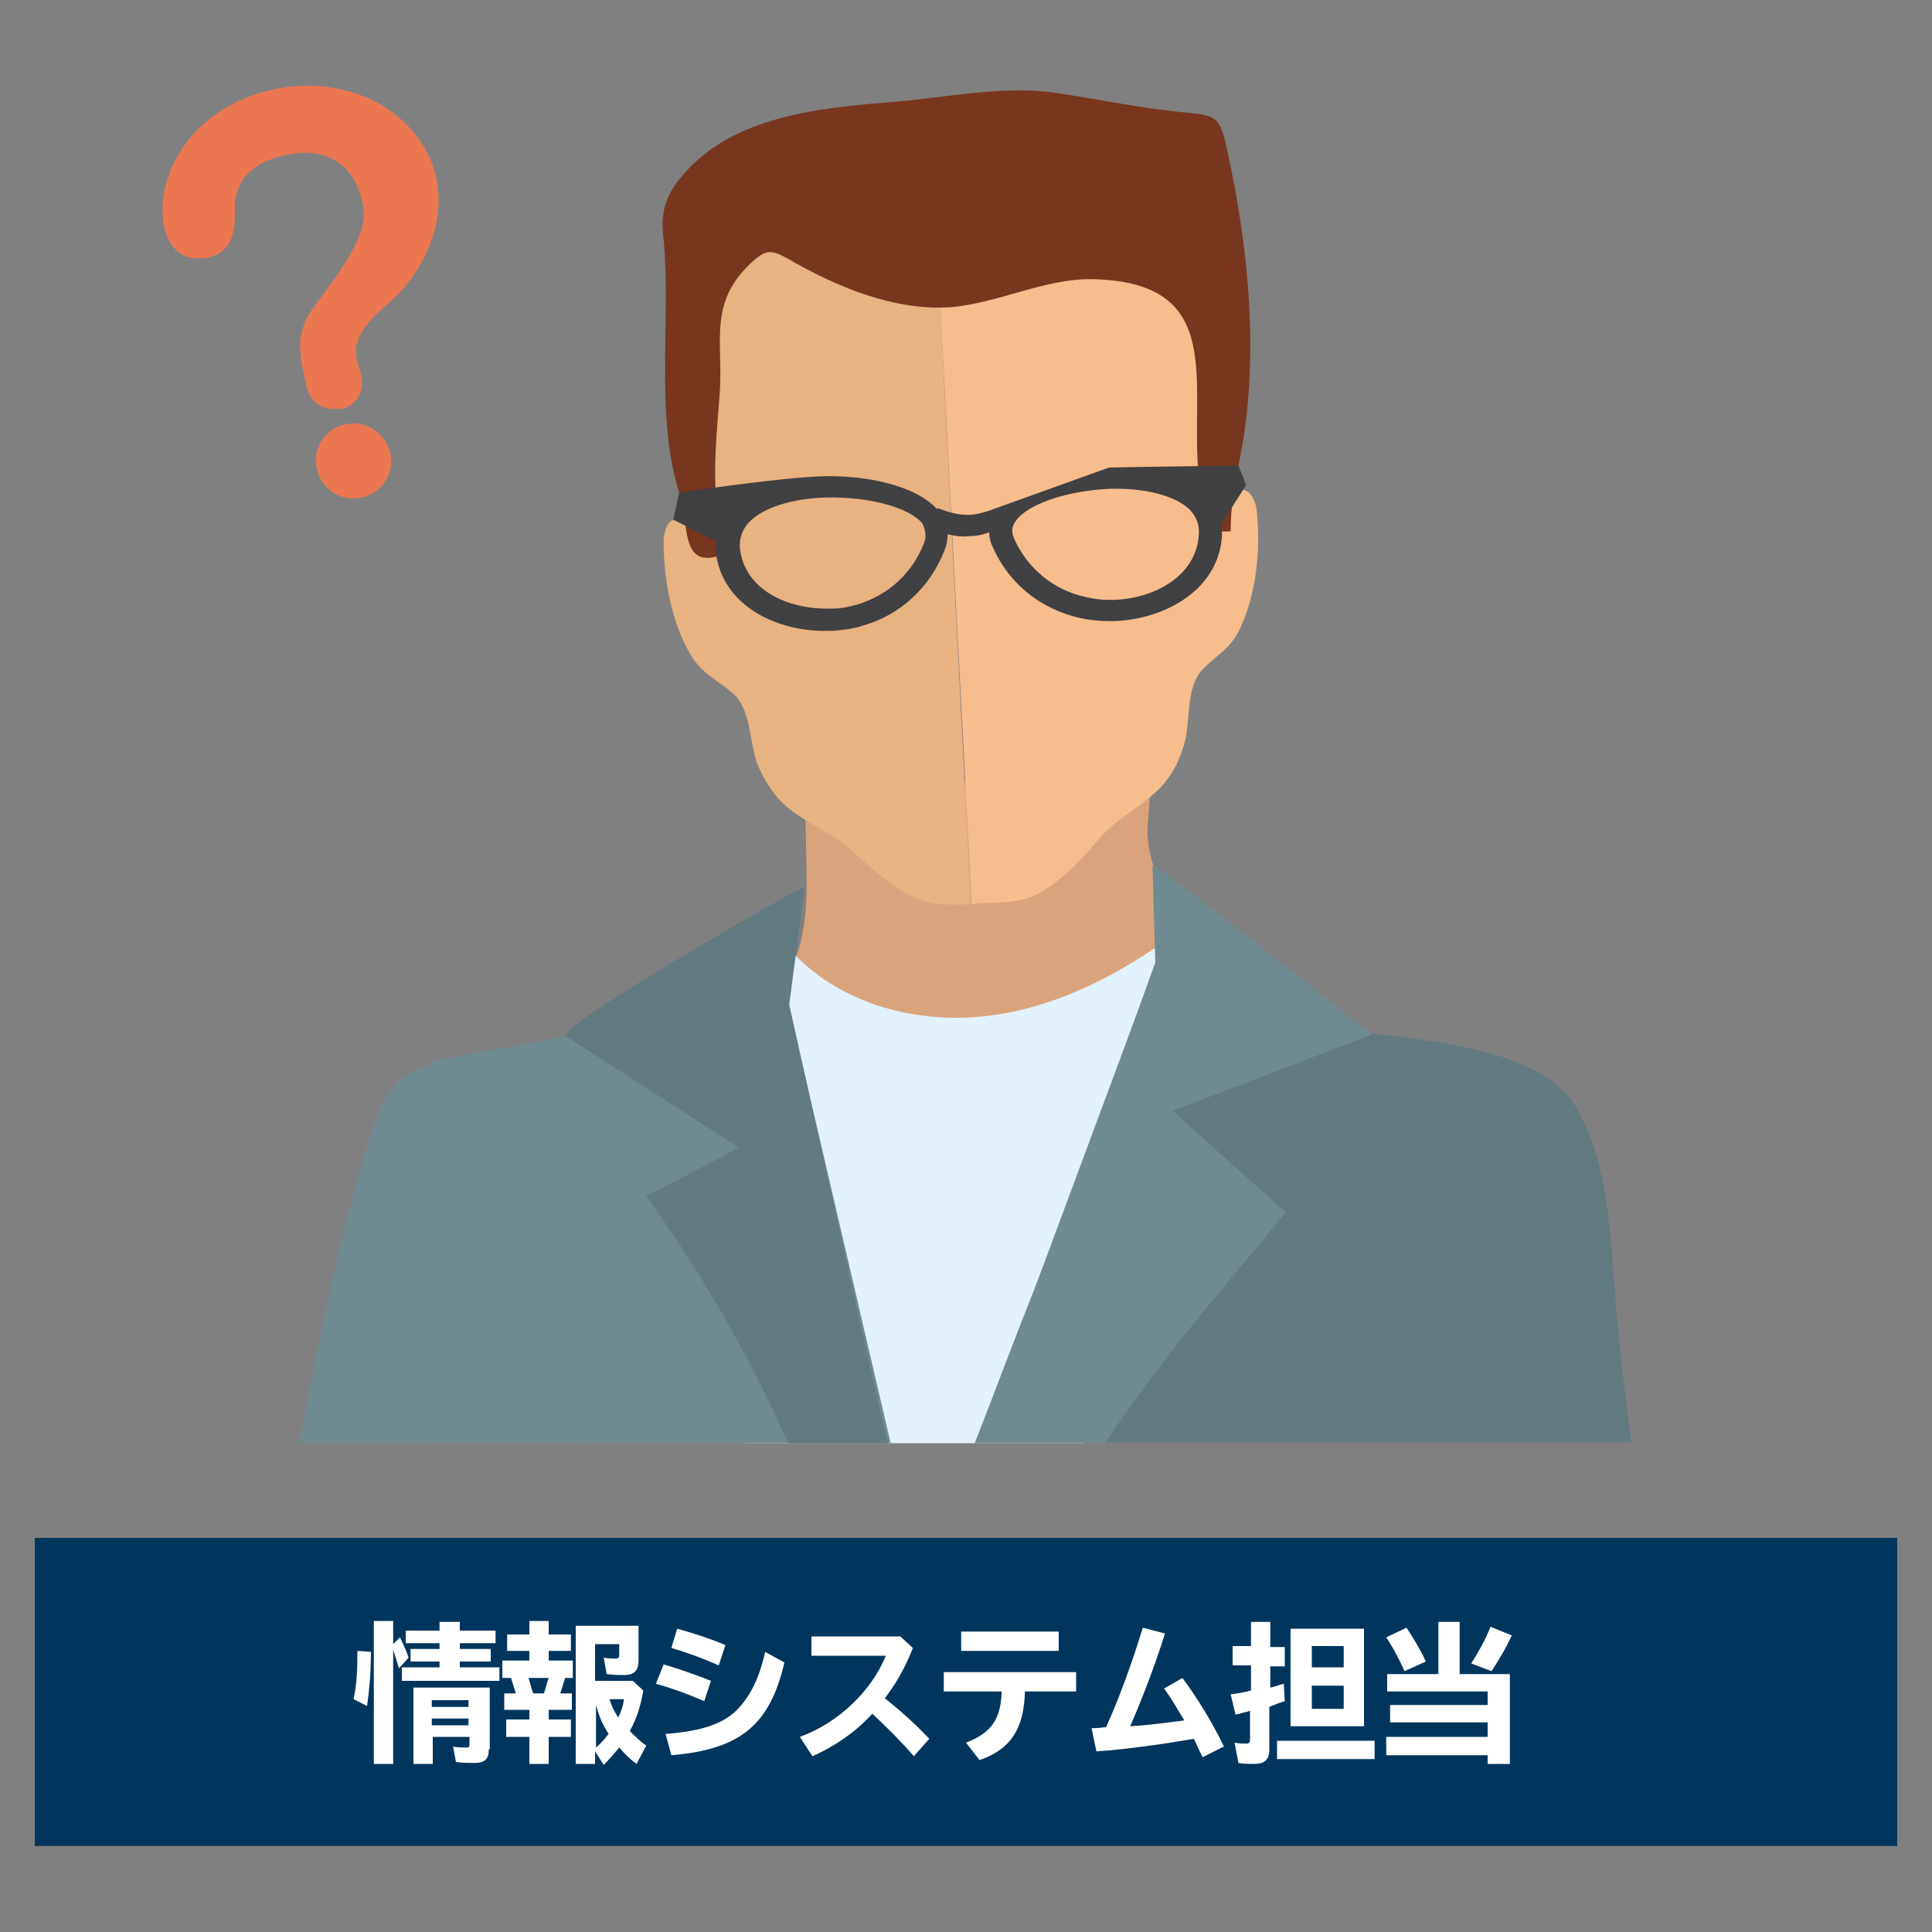
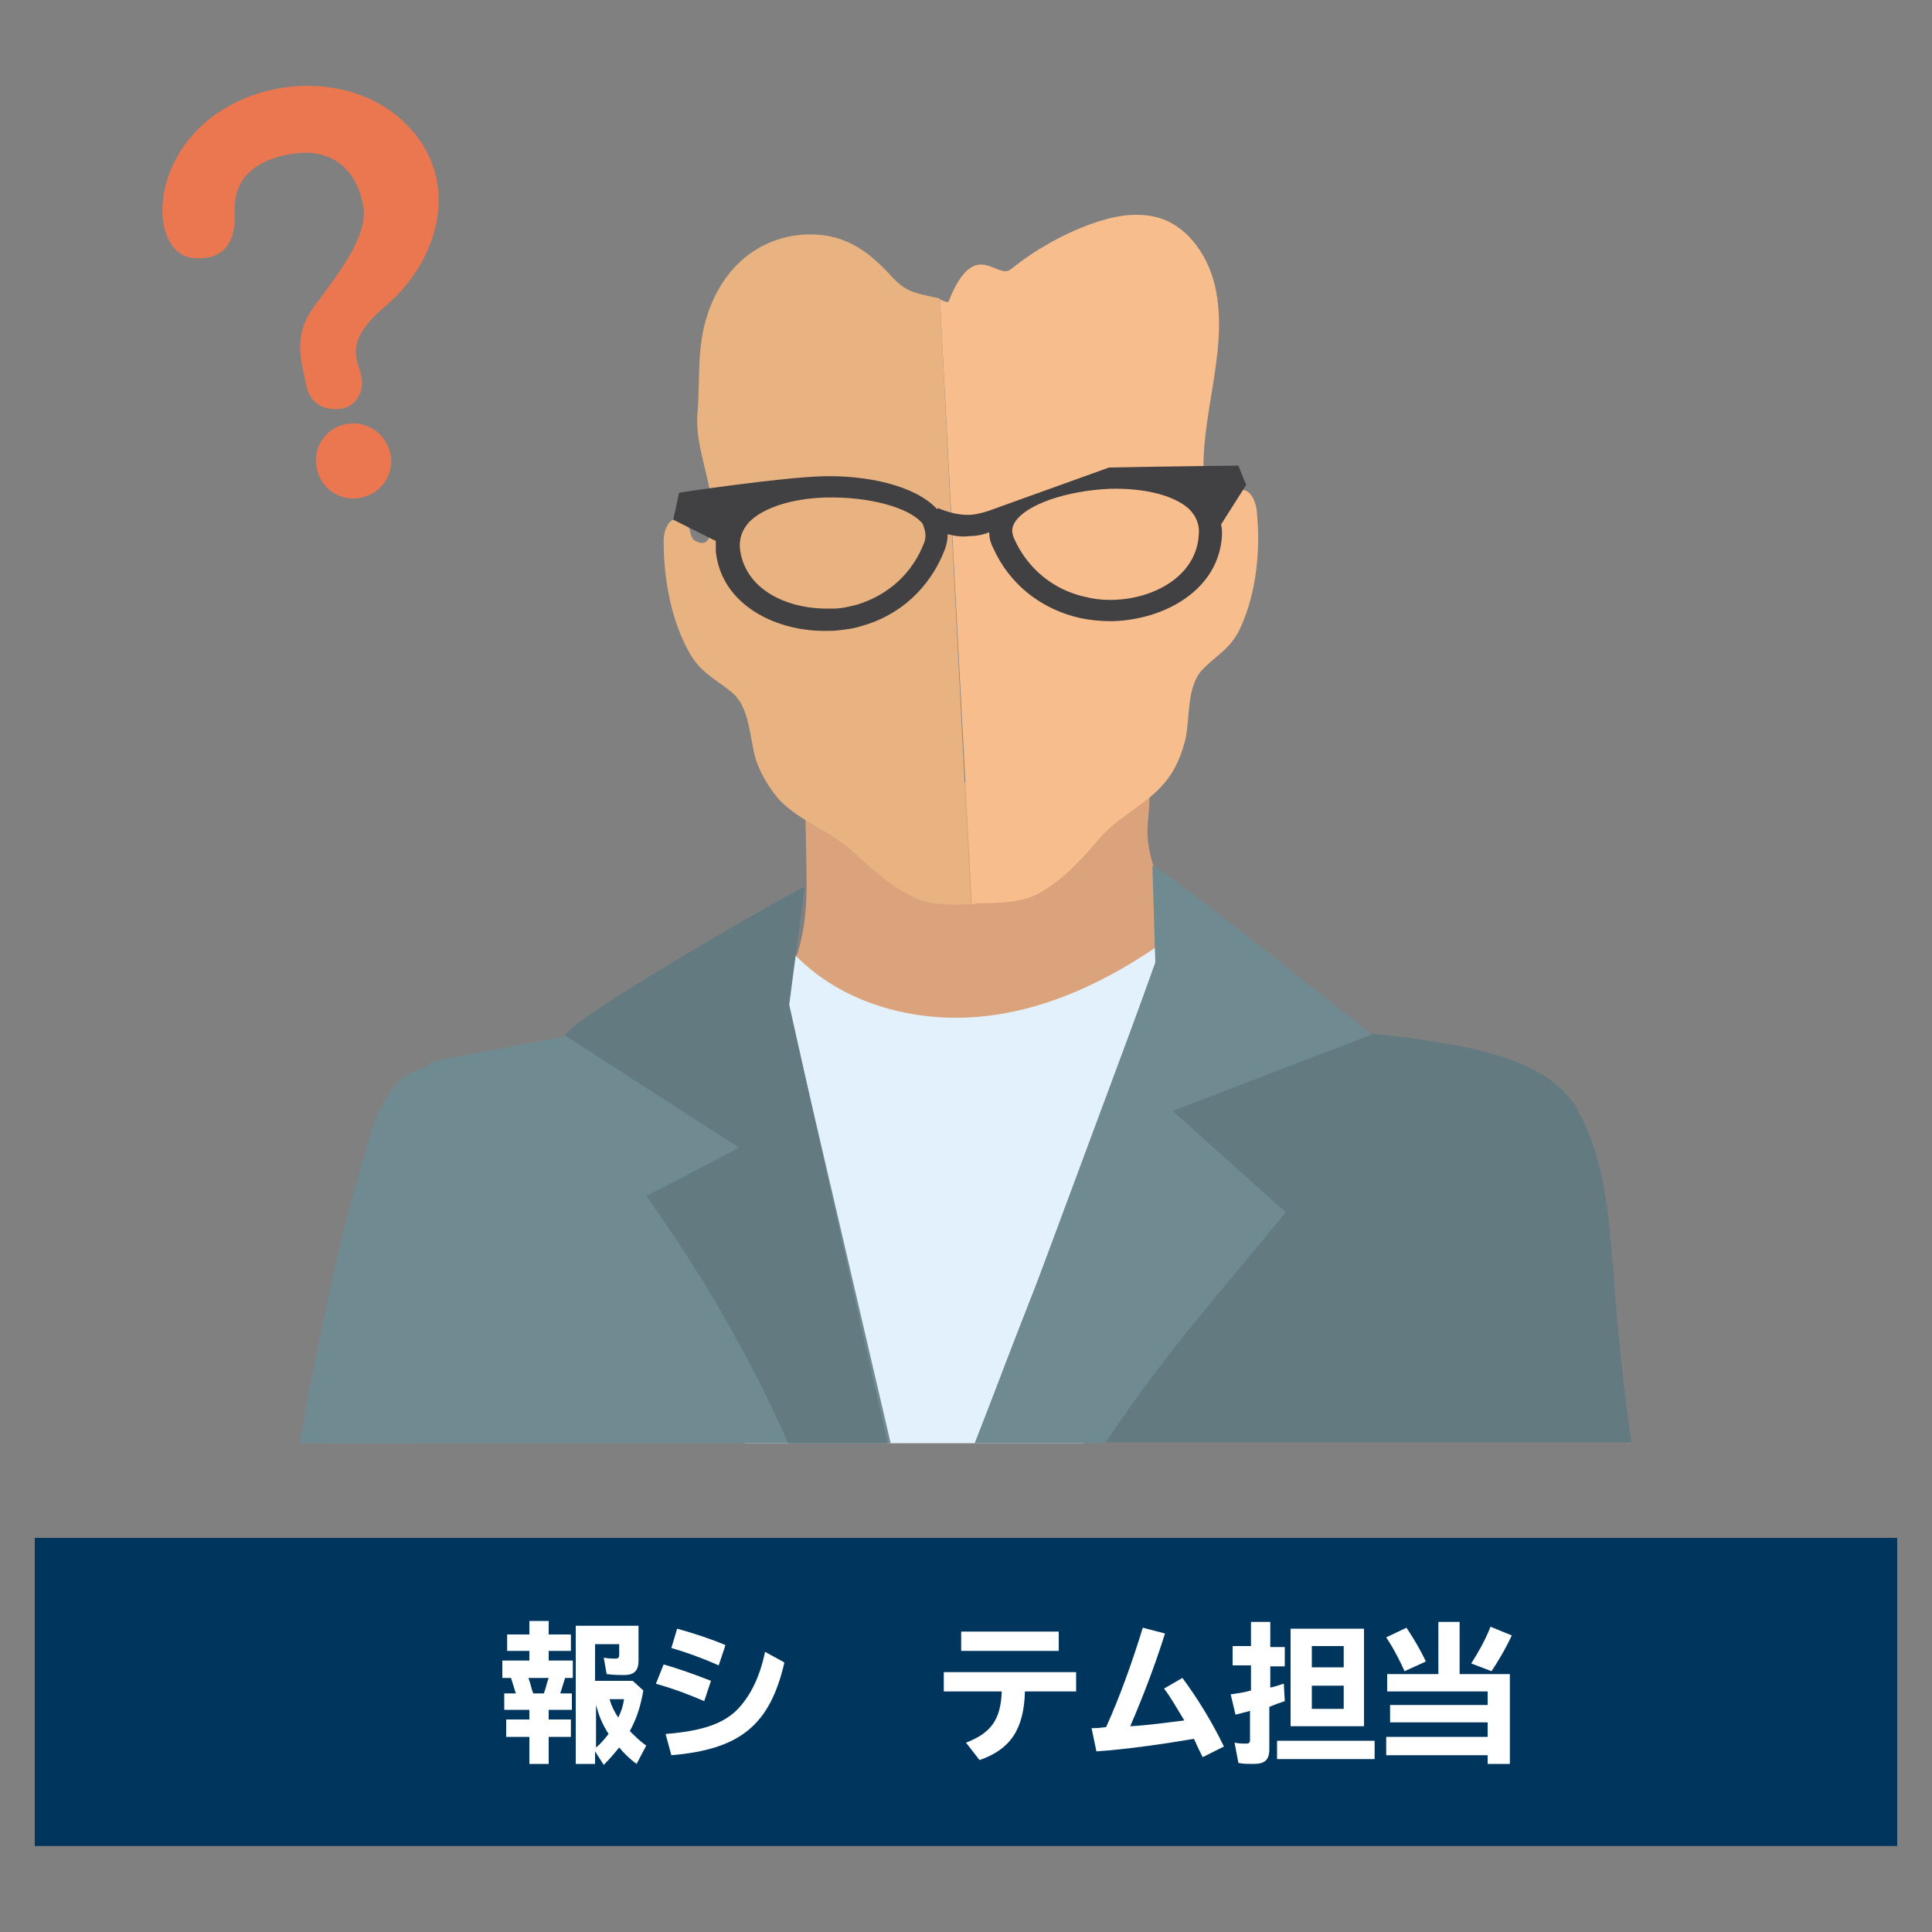
<svg xmlns="http://www.w3.org/2000/svg" version="1.1" id="レイヤー_1" x="0px" y="0px" width="200px" height="200px" viewBox="0 0 200 200" style="enable-background:new 0 0 200 200;" xml:space="preserve">
  <rect x="0" y="0" width="200" height="200" fill="#808080" stroke="none" />
  <style type="text/css">
	.st0{fill:#DBA37B;}
	.st1{fill:#F7BD8C;}
	.st2{fill:#E8B281;}
	.st3{fill:#78361E;}
	.st4{fill:#E2F1FB;}
	.st5{fill:#708A92;}
	.st6{fill:#627A80;}
	.st7{fill:#414042;}
	.st8{fill:#EB7751;}
	.st9{fill:#00365E;}
	.st10{fill:#FFFFFF;}
</style>
  <g>
    <g>
      <g>
        <path class="st0" d="M118.9,81.4c0.3,1.7-0.2,3.5-0.1,5.2c0.2,2.7,1.2,4.6,2.2,7c0.4,1,0.7,2.1,1.3,3c1.4,2.4,4.3,3.4,7,4.2     c-2.4,8.7-14.8,14.4-22.6,17.1c-1.1,0.4-2.2,0.7-3.3,0.6c-1.1-0.1-2.2-0.8-3.1-1.4c-6.9-4.3-13.8-8.6-20.7-12.9     c3-3.7,3.9-7.9,3.9-12.5c0-1-0.1-10.6-0.4-10.6c0.1,0,0.1,0,0.2,0C94.9,81.3,107.1,80.5,118.9,81.4z" />
        <path class="st1" d="M98.2,31.2c2.7-6.8,5-2.2,6.4-3.3c2.5-2,5.3-3.6,8.3-4.7c2.2-0.8,4.6-1.3,6.9-0.7c3.3,0.9,5.5,4.3,6.1,7.7     c1.3,6.9-2.2,14.1-1.1,21c0.2,1,0.4,3.2,2,2.1c0.6-0.4,0.2-1.6,0.9-2.2c1.5-1.2,2.3,0.7,2.4,1.8c0.4,4,0,8.4-1.7,12.1     c-1,2.2-2.5,2.8-4,4.4c-1.6,1.8-1.2,5.1-1.7,7.2c-0.4,1.5-0.9,2.8-1.8,4c-1.8,2.5-5,3.8-7,6.1c-1.9,2.2-3.7,4.3-6.4,5.8     c-1.6,0.9-4,1-6.1,1c-0.3,0-0.6,0.1-0.8,0.1L97.3,31C97.6,31.1,98.1,31.4,98.2,31.2z" />
        <path class="st2" d="M68.7,56c0-1.1,0.6-3,2.2-2c0.7,0.5,0.4,1.7,1.1,2c1.6,0.9,1.7-1.3,1.7-2.3c0.2-3.7-1.8-7.2-1.5-10.9     c0.3-3.4-0.1-6.8,1-10.1c0.9-2.9,2.7-5.5,5.3-7c2.4-1.4,5.4-1.8,8-1.1c2.4,0.7,4,2.1,5.6,3.8c1.7,1.9,2.5,1.9,5.2,2.5l3.2,62.7     c-1.9,0.1-3.9,0.1-5.4-0.5c-2.9-1.2-4.8-3.2-7-5.1c-2.3-2.1-5.6-3.1-7.6-5.4c-0.9-1.1-1.7-2.4-2.2-3.8c-0.7-2.1-0.6-5.4-2.4-7     c-1.6-1.4-3.2-2-4.4-4C69.5,64.4,68.7,60,68.7,56z" />
-         <path class="st3" d="M128.2,48.2c-0.5,2.3-0.8,4.6-0.8,6.8l-2.9,0.1c-0.1-0.6-0.1-1.1-0.1-1.4c0-1.5-0.1-2.8-0.3-4.3     c-1-9.7,3-20.2-11-20.5c-4.9-0.1-9.8,2.5-14.7,2.9c-5.8,0.4-11.8-2.1-16.8-5c-0.6-0.3-1.2-0.7-1.9-0.7c-0.6,0-1.1,0.4-1.6,0.8     c-4.9,4.3-3.2,8.3-3.6,13.9c-0.3,4-0.7,7.6-0.3,11.7c0.1,1.7,0.6,3.3,0.6,4.9c-4.4,1.7-3.5-3.2-4.3-5.8c-2.8-8.2-1-18.1-1.8-26.8     c-0.1-0.9-0.2-1.9,0-2.8c0.2-1.5,1.1-2.9,2.1-4c5-5.8,13.5-6.8,21.1-7.4c5.5-0.4,11.8-1.8,17.3-1c4.7,0.7,9.3,1.7,14.1,2.1     c0.9,0.1,2,0.2,2.6,0.8c0.5,0.5,0.7,1.3,0.9,2C129.3,25.3,130.5,37.5,128.2,48.2z" />
      </g>
      <g>
        <path class="st4" d="M77.1,149.4h35.1c0.3-4.7,0.6-9.3,1.2-13.9c0.4-3.6,1.4-5.7,1.3-8.3c0-0.9-0.2-1.8-0.5-2.9v-0.1     c2.1-4.8,4.2-9.5,5.6-14.5c0.3-1,4.1-8.1,6.2-10.6c0.6-0.7,1-1,1.3-0.9c-0.9-0.6-1.8-1.3-2.7-1.9c-0.3-0.2-0.7-0.5-1-0.5     c-0.6-0.1-1.1,0.3-1.6,0.6c-5.9,4.4-12.7,8-20.1,8.8c-7.3,0.8-15.3-1.4-20.2-7c-7,5.1-0.1,20.7,1.5,27.6c-2.3,4.4-3.4,9.3-4.6,15     C78.1,143.7,77.6,146.6,77.1,149.4z" />
        <path class="st5" d="M92.2,149.4l-5.5-23.6l-6.2-26.6c0,0-0.2,0.1-0.6,0.3c-1.2,0.5-4.9,4.8-8.9,6.5c0-0.4,0-0.8-0.1-1.2     c-0.4,0.1-0.9,0.2-1.4,0.3c-15,3.1-24.3,4.5-24.9,4.9c-0.9,0.7-1.5,2.7-1.9,3.7c-1.4,2.9-2.7,5.7-4.1,8.6     c-2.3,4.8-2.6,9.7-3.2,14.7c-0.1,0.7-0.1,1.3-0.2,2c-0.3,1.9-1.1,3.6-1.6,5.4c-0.4,1.6-0.6,3.3-0.7,5H92.2z" />
        <path class="st6" d="M66.9,123.8c4.5,6.3,9.9,14.8,14.7,25.6h10.3l-3.2-14l-7-31.4l1.6-12.2c-1.5,0.6-24.2,13.6-24.8,15.4     l18,11.6C73.3,120.5,70.1,122.2,66.9,123.8z" />
      </g>
      <g>
        <path class="st6" d="M168.9,149.4c-0.8-5.5-1.4-11.1-1.8-16.6c-0.5-6.2-0.8-12.7-3.9-18.1c-4.8-8.3-24.1-7-33-9.4     c-4.4-1.2-8-7-9.3-7.4c-0.4-0.1-0.6-0.2-0.6-0.2L113,118c-3.7,10.3-8.2,20.7-11.9,31.3h67.8V149.4z" />
        <polygon class="st5" points="61.1,149.4 61.3,138.2 59.9,149.4    " />
        <path class="st5" d="M43.7,149.4c0-1.7,0.1-3.3,0.2-4.9c0.6-7.5,1.7-14.9,2.4-22.4c0.2-2.4,3.2-13.7-3-11.4     c-3.4,1.2-4.6,5.5-5.5,8.6c-1.3,4.5-2.5,9-3.5,13.6c-1.2,5.5-2.3,11-3.3,16.5H43.7z" />
        <path class="st5" d="M100.9,149.4h13.5c6.1-9.2,12.4-16.2,18.7-23.9L121.4,115l20.6-7.9c0,0-21.4-17.1-22.7-17.5l0.3,10.2     L107,133.7L100.9,149.4z" />
      </g>
    </g>
  </g>
  <path class="st7" d="M103.4,52.5L103.4,52.5c-1.3,0.5-2.3,0.8-3.2,0.8s-1.9-0.2-3.1-0.7L97,52.7c-2.3-2.5-7.4-3.5-11.7-3.4  c-4.4,0.1-15,1.7-15,1.7l-0.6,2.8l4.4,2.2c0,0.4,0,0.7,0,1.1c0.6,5.6,6.4,8.4,11.8,8.2c0.1,0,0.3,0,0.4,0c1-0.1,2-0.2,2.9-0.5  c4-1.1,7.1-4,8.6-7.9c0.2-0.5,0.3-1.1,0.3-1.6c0.8,0.2,1.5,0.3,2.2,0.2c0.6,0,1.4-0.1,2.1-0.4c0,0.5,0.1,1,0.4,1.6  c1.7,3.8,5,6.4,9.1,7.3c1,0.2,2,0.3,3,0.3c0.1,0,0.3,0,0.4,0c5.4-0.2,10.9-3.3,11.2-8.9c0-0.4,0-0.8-0.1-1.1l2.6-4.1l-0.8-2  c0,0-9,0.1-13.4,0.2 M95.7,56.1c-1.2,3.2-3.7,5.5-7,6.5c-0.8,0.2-1.6,0.4-2.4,0.4h-0.4c-4.3,0.1-8.8-1.9-9.3-6.2  c-0.1-1,0.2-1.9,0.9-2.7c1.4-1.5,4.4-2.5,8-2.6c4.4-0.1,8.6,1,10,2.7C95.8,54.9,95.9,55.5,95.7,56.1z M115.2,62.1h-0.4  c-0.8,0-1.6-0.1-2.4-0.3c-3.3-0.7-6-2.9-7.4-6c-0.3-0.7-0.3-1.2,0.1-1.8c1.2-1.8,5.3-3.2,9.8-3.4c3.6-0.1,6.7,0.7,8.2,2.1  c0.7,0.7,1.1,1.6,1,2.6C123.9,59.6,119.5,62,115.2,62.1z" />
  <g>
    <path class="st8" d="M35.8,43.9c-2.1,0.4-3.5,2.5-3,4.6c0.4,2.1,2.5,3.5,4.6,3c2.1-0.4,3.5-2.5,3-4.6   C39.9,44.8,37.9,43.5,35.8,43.9z M42.1,12.9C37,7.7,27.7,7.6,21.7,12.3c-6.5,5.2-5.9,13.9-1.8,14.4c4.1,0.4,4.5-2.7,4.4-4.9   c-0.1-2.7,1.4-5,5.5-5.8c4.5-0.9,7.1,1.5,7.8,5.3c0.6,3.2-2.8,7.3-5.2,10.6c-2.2,3.1-1.1,5.7-0.7,8c0.5,2.3,2.4,2.6,3.7,2.4   c1.2-0.2,2.4-1.5,2-3.4c-0.4-1.8-1.9-3.5,2.6-7.3C45.2,27.2,48,18.9,42.1,12.9z" />
  </g>
  <g>
    <rect x="3.6" y="159.2" class="st9" width="192.8" height="31.9" />
    <g>
-       <path class="st10" d="M36.6,175.9c0.3-1.4,0.4-2.7,0.4-5l1.4,0.1c0,2.4-0.2,4.1-0.4,5.6L36.6,175.9z M40.7,182.6h-2v-14.8h2v2.4    l0.7-0.7c0.4,0.8,0.7,1.5,0.9,2.1l-1,1.1c-0.2-0.7-0.4-1.3-0.6-1.9C40.7,170.8,40.7,182.6,40.7,182.6z M51.3,168.8v1.3h-3.7v0.6    h3.2v1.3h-3.2v0.6h4.1v1.4H41.6v-1.4h3.9V172h-3v-1.3h3v-0.6H42v-1.3h3.5v-0.9h2.1v0.9L51.3,168.8L51.3,168.8z M50.6,181.1    c0,1-0.4,1.4-1.5,1.4c-0.5,0-1.3,0-1.9-0.1l-0.3-1.6c0.4,0.1,1,0.1,1.4,0.1c0.3,0,0.3-0.1,0.3-0.4v-0.7h-3.8v2.8h-2v-7.9h7.9v6.4    H50.6z M44.7,176.7h3.8V176h-3.8V176.7z M44.7,178.6h3.8v-0.7h-3.8V178.6z" />
      <path class="st10" d="M56.8,178h2.3v1.8h-2.3v2.8h-2v-2.8h-2.4V178h2.4v-1h-2.6v-1.7h1.2c-0.2-0.6-0.3-1-0.5-1.6H52v-1.8h2.8v-1    h-2.3v-1.7h2.3v-1.4h2v1.4h2.3v1.7h-2.3v1h2.5v1.8h-0.8c-0.2,0.6-0.3,1-0.5,1.6h1.2v1.7h-2.4V178z M54.7,173.7    c0.2,0.5,0.3,1.1,0.5,1.6h1.1c0.2-0.5,0.3-1.1,0.5-1.6H54.7z M66.6,175c-0.3,1.6-0.6,2.7-1.4,4.2c0.5,0.5,1.1,1.1,1.7,1.5l-1,1.9    c-0.7-0.5-1.3-1.1-1.8-1.7c-0.5,0.6-0.9,1.1-1.6,1.8l-0.9-1.4v1.3h-2v-14.3h6.5v3.6c0,1-0.4,1.5-1.5,1.5c-0.5,0-1,0-1.8-0.1    l-0.3-1.7c0.5,0.1,0.9,0.1,1.2,0.1s0.4-0.1,0.4-0.4v-1.1h-2.5v3.8h3.9L66.6,175z M61.7,180.9c0.5-0.4,0.9-0.9,1.3-1.4    c-0.7-1.1-1-1.9-1.3-3V180.9z M63.1,175.9c0.2,0.7,0.5,1.3,0.9,1.9c0.3-0.6,0.5-1.2,0.6-1.9H63.1z" />
      <path class="st10" d="M72.9,176.1c-1.4-0.6-2.9-1.2-5-1.8l0.8-2c1.4,0.4,3.4,1.1,4.9,1.7L72.9,176.1z M68.9,179.5    c3.7-0.3,5.8-1,7.3-2.4c1.4-1.4,2.4-3.3,3-6.1l2,1.1c-1.5,6.5-4.6,9-11.7,9.6L68.9,179.5z M74.4,172.4c-1.8-0.8-3.5-1.4-4.9-1.8    l0.6-2c1.8,0.5,3.6,1.1,5,1.7L74.4,172.4z" />
-       <path class="st10" d="M93.2,169.4l1.3,1.2c-0.7,1.8-1.6,3.5-2.9,5.2c1.5,1.2,3.2,2.7,4.6,4.2l-1.6,1.8c-1.3-1.5-2.8-3-4.3-4.4    c-1.6,1.8-3.9,3.4-6.2,4.4l-1.3-2c3.9-1.4,7.4-4.7,8.9-8.4H84v-2H93.2z" />
      <path class="st10" d="M111.4,173.1v2h-5.3c-0.1,3.9-1.5,6-4.7,7.1l-1.4-1.8c2.6-1,3.6-2.4,3.7-5.3h-6v-2H111.4z M109.6,168.9v2    H99.5v-2H109.6z" />
      <path class="st10" d="M113,178.9c0.4,0,0.6,0,1.4-0.1h0.1c1.4-3.1,2.7-6.7,3.8-10.3l2.3,0.6c-1,3.2-2.3,6.6-3.6,9.6    c1.9-0.1,3.9-0.4,5.6-0.6c-0.8-1.3-1.4-2.4-2.1-3.3l1.9-1.1c1.5,2,3.1,4.6,4.3,7.1l-2.2,1.1c-0.4-0.8-0.6-1.2-0.9-1.9    c-2.9,0.5-7,1.1-10.1,1.3L113,178.9z" />
      <path class="st10" d="M129.5,167.9h2v2.6h1.5v2h-1.5v2.2l0.4-0.1c0.4-0.1,0.6-0.2,1-0.3l0.1,1.8c-0.6,0.2-0.9,0.3-1.6,0.6v4.4    c0,1.1-0.5,1.5-1.6,1.5c-0.6,0-1.1,0-1.6-0.1l-0.4-2.1c0.5,0.1,0.9,0.1,1.2,0.1s0.4-0.1,0.4-0.4v-3l-0.3,0.1    c-0.5,0.1-0.7,0.2-1.2,0.3l-0.5-2.1c0.7-0.1,1.4-0.2,2.1-0.4v-2.6h-1.9v-2h1.9L129.5,167.9L129.5,167.9z M142.3,180.2v1.9h-10.1    v-1.9H142.3z M141.2,178.7h-7.6v-10.1h7.6V178.7z M135.8,172.6h3.3v-2.2h-3.3V172.6z M135.8,176.9h3.3v-2.4h-3.3V176.9z" />
      <path class="st10" d="M145.4,173c-0.5-1.1-1.1-2.3-1.9-3.5l2.1-1c0.8,1.2,1.5,2.4,2,3.5L145.4,173z M156.3,173.3v9.3H154v-0.9    h-10.5v-1.9H154v-1.5h-10.1v-1.8H154v-1.4h-10.4v-1.8h5.3v-5.4h2.2v5.4L156.3,173.3L156.3,173.3z M152.3,172.2    c0.7-1.1,1.4-2.3,2-3.8l2.2,0.9c-0.7,1.5-1.5,2.8-2.1,3.7L152.3,172.2z" />
    </g>
  </g>
</svg>